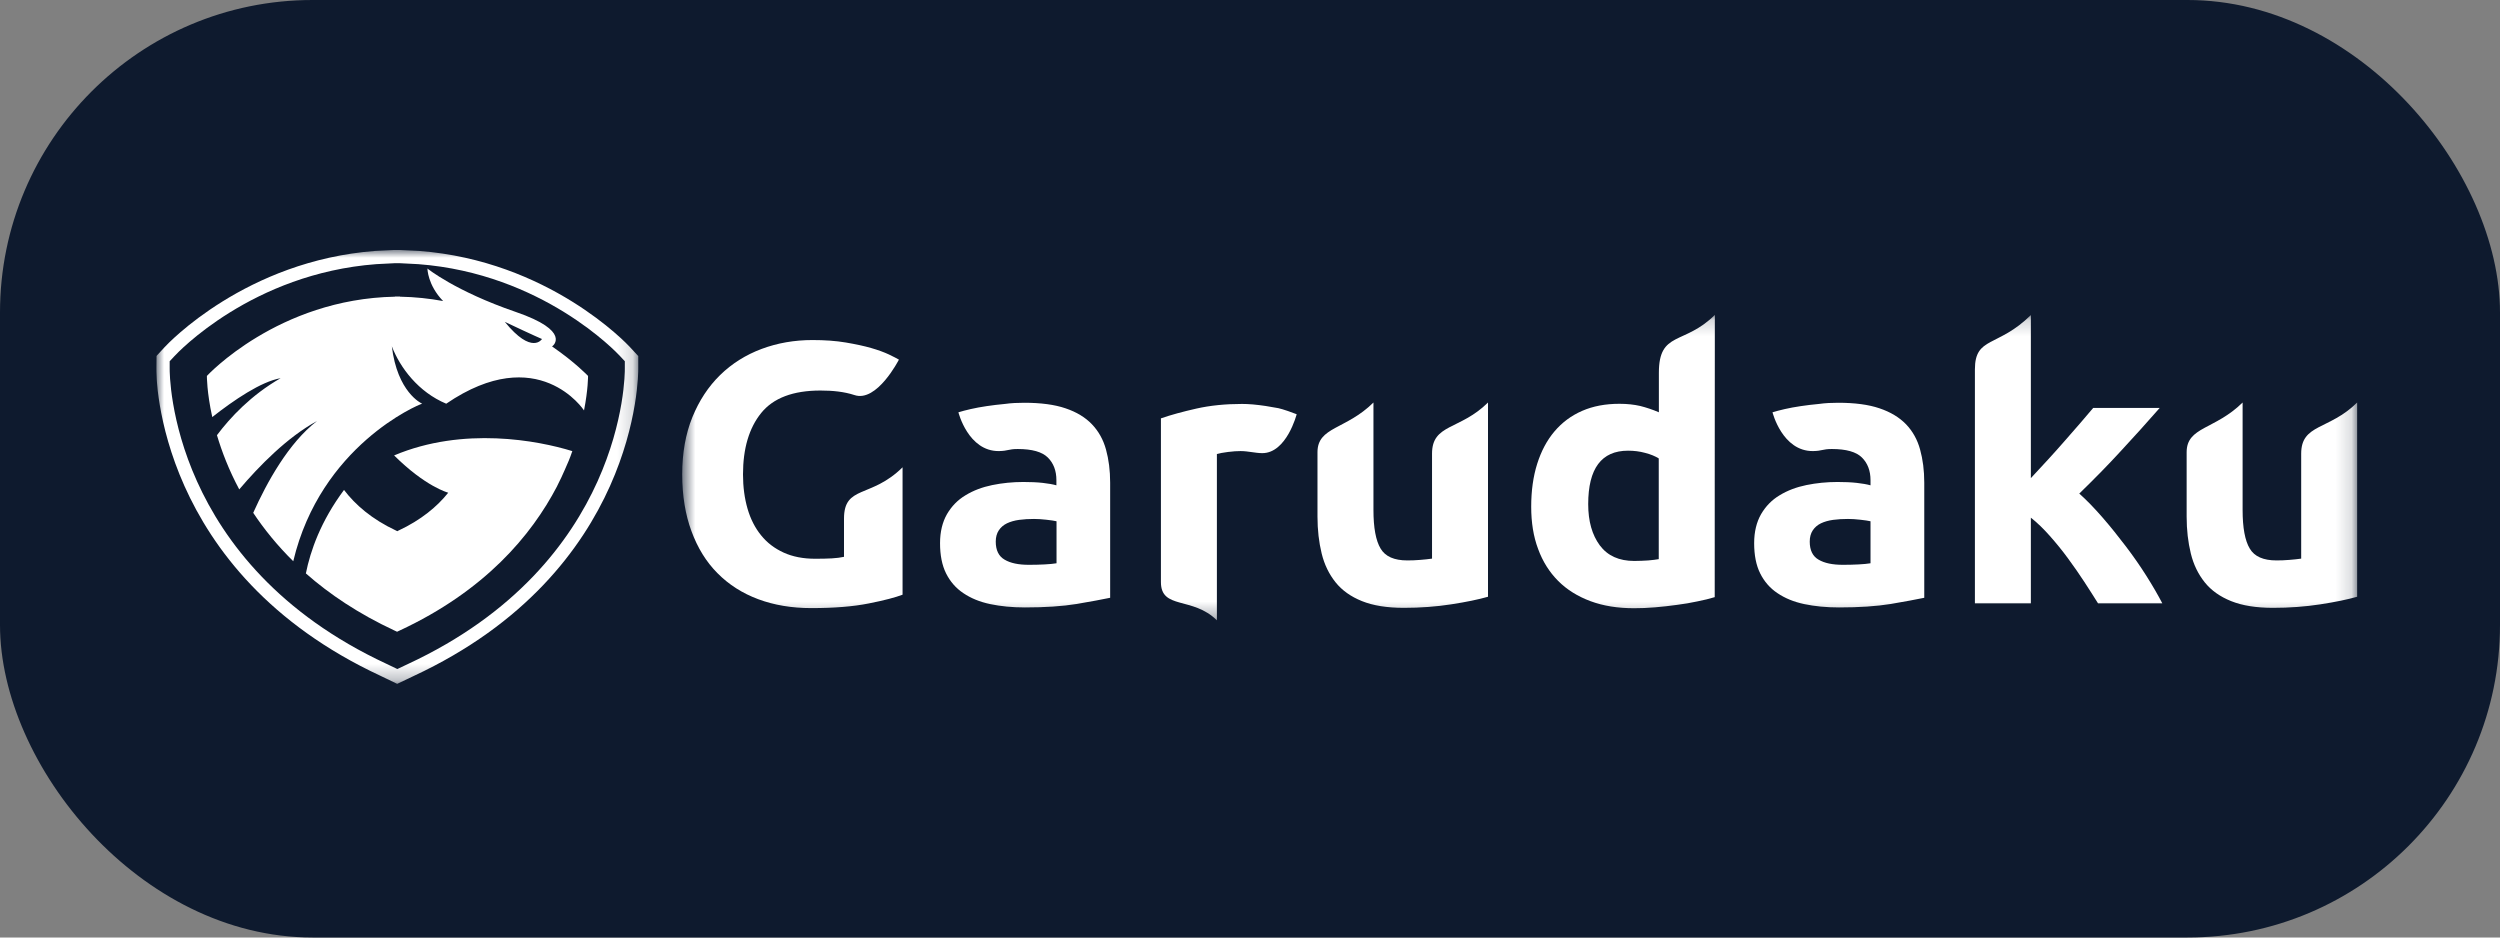
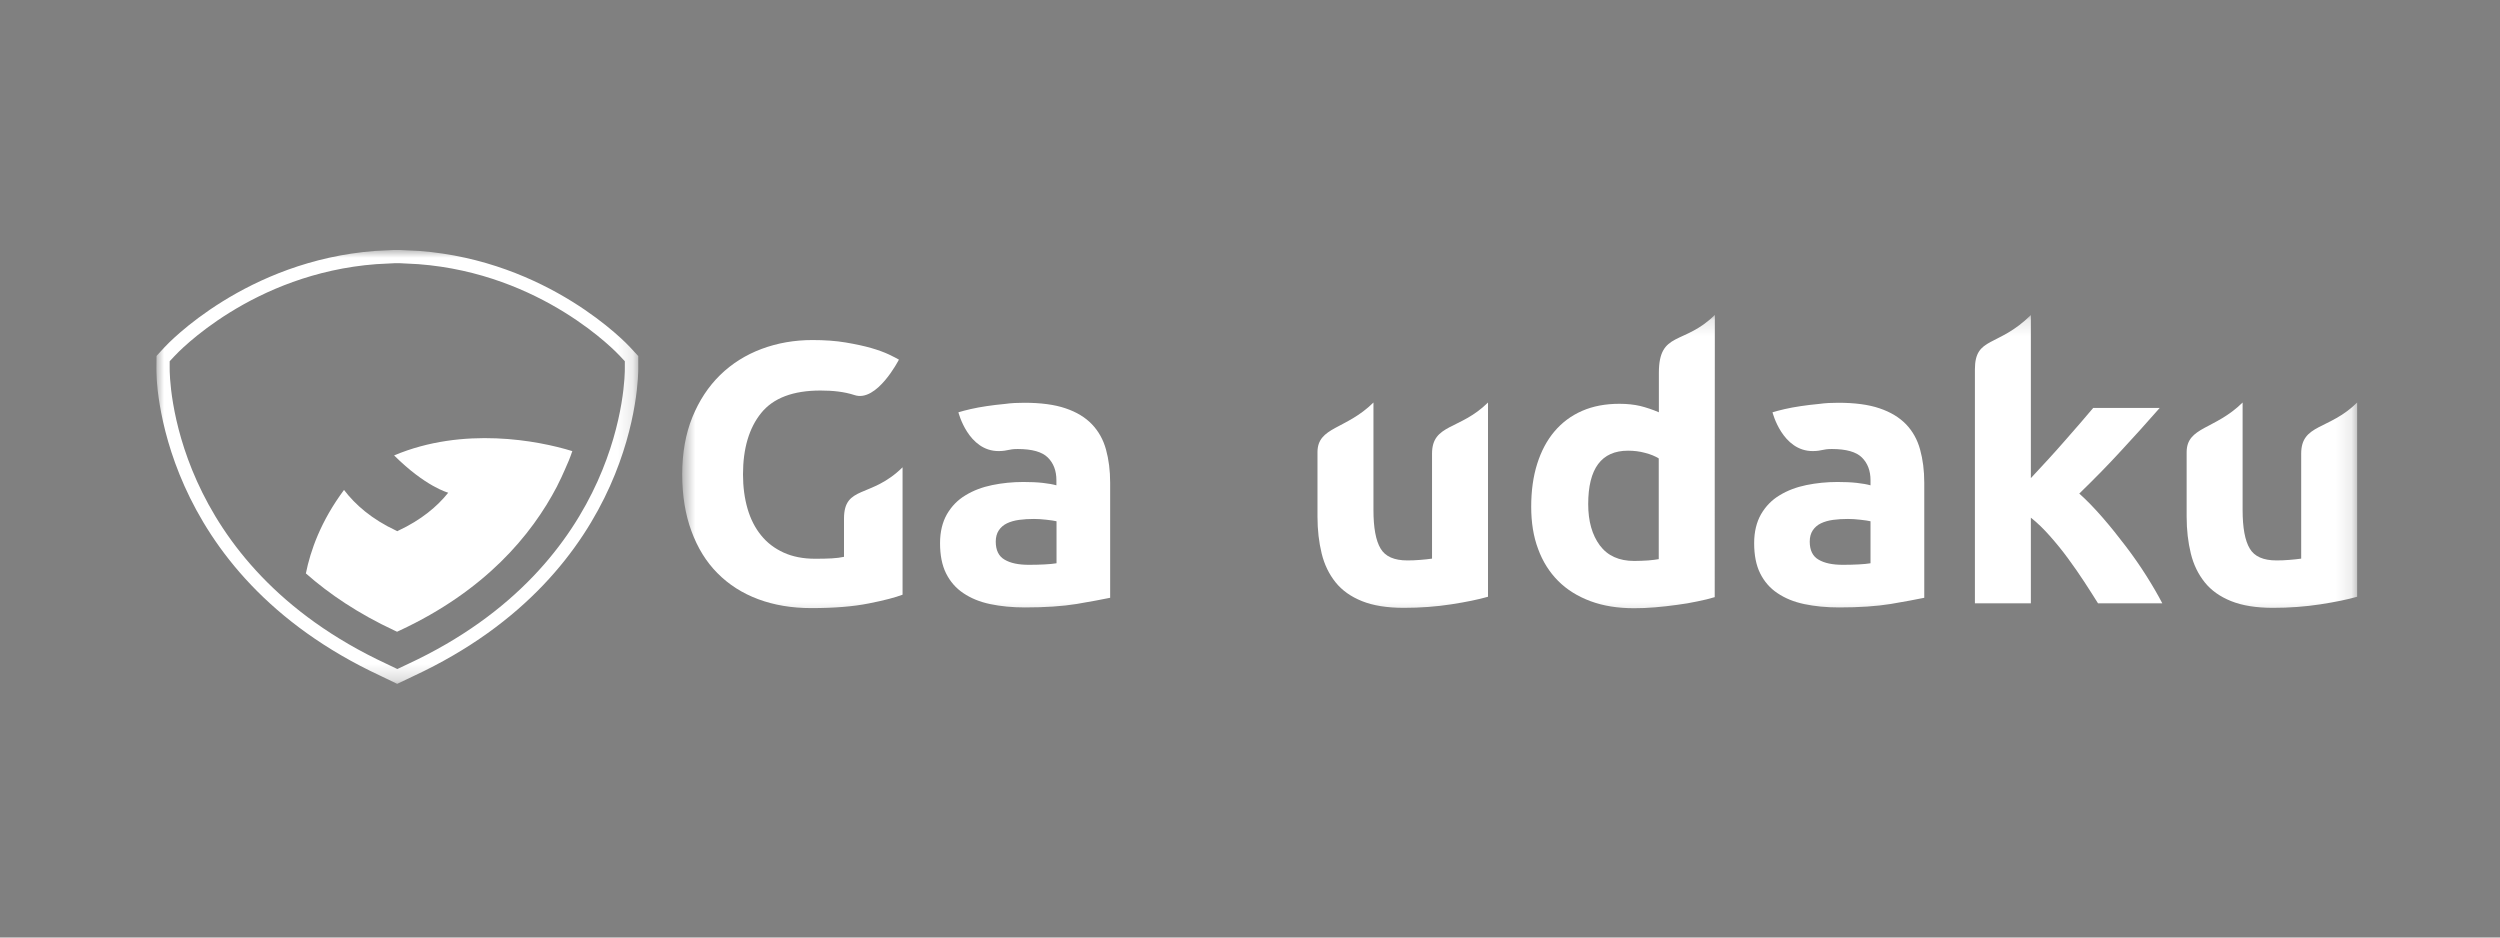
<svg xmlns="http://www.w3.org/2000/svg" width="160" height="60" viewBox="0 0 160 60" fill="none">
  <rect x="0" y="0" width="160" height="60" fill="#808080" stroke="none" />
-   <rect width="160" height="60" rx="20" fill="#0E1A2E" />
  <g clip-path="url(#clip0_1939_3009)">
    <mask id="mask0_1939_3009" style="mask-type:luminance" maskUnits="userSpaceOnUse" x="10" y="16" width="31" height="28">
      <path d="M40.849 16H10V43.758H40.849V16Z" fill="white" />
    </mask>
    <g mask="url(#mask0_1939_3009)">
      <path d="M40.849 22.789L40.325 22.222C40.118 21.994 35.107 16.686 26.813 16.059L25.592 16H25.197L24.019 16.059C15.733 16.686 10.73 22.002 10.524 22.23L10.008 22.789L10 23.551C9.991 24.084 10.034 36.588 24.363 43.258L25.42 43.767L26.469 43.267C40.815 36.588 40.858 24.076 40.849 23.551V22.789ZM26.108 42.497L25.429 42.818L24.741 42.488C10.902 36.054 10.851 24.067 10.859 23.56V23.119L11.16 22.798C11.367 22.569 16.137 17.507 24.079 16.906L25.24 16.846H25.472H25.609L26.77 16.906C34.712 17.507 39.482 22.569 39.689 22.798L39.989 23.119V23.56C39.998 24.067 39.955 36.054 26.108 42.497Z" fill="white" />
      <path d="M36.612 28.867C34.446 28.198 29.658 27.276 25.223 29.147C27.234 31.145 28.644 31.517 28.687 31.534C27.982 32.414 26.959 33.278 25.489 33.963C25.429 33.997 25.429 33.997 25.429 33.997C25.429 33.997 25.429 33.997 25.36 33.963C23.788 33.227 22.73 32.296 22.017 31.356C20.53 33.354 19.868 35.242 19.576 36.698C21.08 38.027 22.945 39.28 25.249 40.355C25.412 40.431 25.412 40.431 25.412 40.431C25.412 40.431 25.412 40.431 25.575 40.355C31.033 37.815 34.016 34.26 35.649 31.128C35.649 31.128 35.666 31.102 35.684 31.051C35.855 30.721 36.002 30.399 36.139 30.086C36.32 29.697 36.5 29.257 36.62 28.893C36.646 28.876 36.638 28.876 36.612 28.867C36.62 28.867 36.62 28.867 36.612 28.867Z" fill="white" />
-       <path d="M35.331 22.171L35.374 22.137C35.374 22.137 36.586 21.189 33.002 19.962C29.134 18.633 27.355 17.185 27.355 17.185C27.355 17.185 27.363 18.243 28.36 19.267C27.492 19.107 26.572 19.005 25.601 18.988V18.98C25.549 18.98 25.489 18.98 25.438 18.98C25.386 18.98 25.326 18.98 25.274 18.98V18.988C17.788 19.132 13.241 24.059 13.241 24.059C13.241 24.059 13.232 25.092 13.585 26.692C14.977 25.6 16.705 24.423 17.96 24.203C16.069 25.286 14.736 26.717 13.885 27.852C14.195 28.893 14.642 30.069 15.312 31.322C16.576 29.832 18.389 27.978 20.289 26.946C18.467 28.342 17.066 30.899 16.206 32.821C16.894 33.853 17.736 34.903 18.768 35.919C20.521 28.537 26.761 25.896 27.019 25.837C26.959 25.811 25.429 25.1 25.077 22.163C25.61 23.543 26.779 25.092 28.558 25.837C34.454 21.816 37.377 26.26 37.377 26.268C37.643 24.914 37.635 24.059 37.635 24.059C37.635 24.059 36.818 23.195 35.331 22.171ZM32.306 20.597C34.197 21.494 34.687 21.697 34.687 21.697C34.687 21.697 34.05 22.747 32.306 20.597Z" fill="white" />
    </g>
    <mask id="mask1_1939_3009" style="mask-type:luminance" maskUnits="userSpaceOnUse" x="43" y="20" width="108" height="20">
      <path d="M150.858 20.164H43.662V39.701H150.858V20.164Z" fill="white" />
    </mask>
    <g mask="url(#mask1_1939_3009)">
      <path d="M52.508 24.994C50.759 24.994 49.493 25.472 48.718 26.429C47.944 27.385 47.552 28.696 47.552 30.361C47.552 31.169 47.652 31.902 47.844 32.562C48.035 33.221 48.327 33.79 48.71 34.26C49.093 34.738 49.576 35.101 50.151 35.365C50.726 35.628 51.401 35.76 52.167 35.76C52.583 35.76 52.941 35.752 53.233 35.736C53.533 35.719 53.791 35.686 54.016 35.637C54.016 35.637 54.016 35.365 54.016 33.197C54.016 31.029 55.74 31.911 57.764 29.907C57.764 32.29 57.764 38.06 57.764 38.06C57.315 38.233 56.598 38.423 55.599 38.621C54.608 38.819 53.383 38.918 51.925 38.918C50.676 38.918 49.543 38.728 48.527 38.349C47.51 37.97 46.644 37.417 45.919 36.684C45.195 35.958 44.645 35.06 44.254 33.996C43.862 32.941 43.662 31.729 43.662 30.361C43.662 28.984 43.879 27.764 44.312 26.701C44.745 25.637 45.336 24.739 46.086 24.005C46.836 23.271 47.727 22.711 48.743 22.331C49.759 21.952 50.843 21.763 52 21.763C52.783 21.763 53.491 21.812 54.124 21.919C54.757 22.026 55.299 22.142 55.757 22.274C56.215 22.406 56.59 22.546 56.89 22.686C57.19 22.826 57.398 22.942 57.531 23.016C57.531 23.016 56.123 25.777 54.682 25.283C54.024 25.068 53.291 24.994 52.508 24.994Z" fill="white" />
      <path d="M65.553 25.777C66.611 25.777 67.494 25.893 68.193 26.132C68.901 26.371 69.459 26.709 69.884 27.154C70.309 27.599 70.609 28.135 70.784 28.77C70.959 29.404 71.05 30.113 71.05 30.888V38.258C70.534 38.365 69.826 38.497 68.909 38.654C67.993 38.802 66.894 38.876 65.594 38.876C64.778 38.876 64.037 38.802 63.37 38.662C62.704 38.522 62.129 38.283 61.654 37.961C61.171 37.64 60.805 37.211 60.546 36.692C60.288 36.172 60.163 35.529 60.163 34.763C60.163 34.038 60.313 33.419 60.605 32.908C60.904 32.397 61.296 31.993 61.796 31.696C62.295 31.391 62.862 31.177 63.503 31.045C64.145 30.913 64.811 30.847 65.494 30.847C65.961 30.847 66.369 30.864 66.736 30.905C67.094 30.946 67.385 30.996 67.61 31.061V30.732C67.61 30.13 67.427 29.644 67.06 29.281C66.694 28.918 66.052 28.737 65.136 28.737C64.528 28.737 64.528 28.86 63.928 28.869C61.962 28.885 61.338 26.387 61.338 26.387C61.546 26.321 61.804 26.256 62.121 26.181C62.437 26.107 62.77 26.049 63.145 25.992C63.512 25.934 63.903 25.893 64.311 25.852C64.72 25.794 65.136 25.777 65.553 25.777ZM65.844 36.148C66.194 36.148 66.535 36.14 66.852 36.123C67.169 36.107 67.427 36.082 67.618 36.049V33.361C67.477 33.328 67.26 33.295 66.969 33.263C66.677 33.23 66.419 33.213 66.177 33.213C65.844 33.213 65.528 33.23 65.228 33.271C64.928 33.312 64.669 33.386 64.445 33.493C64.22 33.6 64.045 33.757 63.92 33.947C63.795 34.136 63.728 34.376 63.728 34.664C63.728 35.216 63.92 35.604 64.295 35.818C64.669 36.041 65.186 36.148 65.844 36.148Z" fill="white" />
      <path d="M117.647 25.777C118.705 25.777 119.588 25.893 120.288 26.132C120.996 26.371 121.554 26.709 121.987 27.154C122.412 27.599 122.712 28.135 122.886 28.77C123.062 29.404 123.153 30.113 123.153 30.888V38.258C122.637 38.365 121.929 38.497 121.012 38.654C120.096 38.802 118.997 38.876 117.697 38.876C116.881 38.876 116.14 38.802 115.473 38.662C114.807 38.522 114.232 38.283 113.757 37.961C113.274 37.64 112.907 37.211 112.649 36.692C112.391 36.172 112.266 35.529 112.266 34.763C112.266 34.038 112.416 33.419 112.708 32.908C113.007 32.397 113.399 31.993 113.899 31.696C114.399 31.391 114.965 31.177 115.606 31.045C116.248 30.913 116.914 30.847 117.597 30.847C118.063 30.847 118.472 30.864 118.838 30.905C119.196 30.946 119.488 30.996 119.713 31.061V30.732C119.713 30.13 119.529 29.644 119.163 29.281C118.797 28.918 118.155 28.737 117.239 28.737C116.631 28.737 116.631 28.86 116.031 28.869C114.065 28.885 113.44 26.387 113.44 26.387C113.649 26.321 113.907 26.256 114.223 26.181C114.54 26.107 114.873 26.049 115.248 25.992C115.614 25.934 116.006 25.893 116.414 25.852C116.822 25.794 117.23 25.777 117.647 25.777ZM117.939 36.148C118.288 36.148 118.63 36.14 118.947 36.123C119.263 36.107 119.521 36.082 119.713 36.049V33.361C119.571 33.328 119.355 33.295 119.063 33.263C118.772 33.23 118.514 33.213 118.272 33.213C117.939 33.213 117.614 33.23 117.322 33.271C117.022 33.312 116.764 33.386 116.539 33.493C116.314 33.6 116.14 33.757 116.014 33.947C115.889 34.136 115.823 34.376 115.823 34.664C115.823 35.216 116.014 35.604 116.389 35.818C116.764 36.041 117.281 36.148 117.939 36.148Z" fill="white" />
-       <path d="M80.788 29.001C80.346 29.001 79.888 28.869 79.397 28.869C79.172 28.869 78.905 28.885 78.589 28.926C78.272 28.968 78.039 29.009 77.881 29.058C77.881 29.058 77.881 37.623 77.881 39.701C76.323 38.159 74.299 39.033 74.299 37.252C74.299 35.439 74.299 26.775 74.299 26.775C74.94 26.552 75.698 26.346 76.573 26.148C77.448 25.951 78.422 25.852 79.488 25.852C79.68 25.852 79.913 25.86 80.188 25.884C80.463 25.909 80.73 25.942 81.004 25.983C81.279 26.025 81.546 26.074 81.821 26.124C82.095 26.181 82.795 26.429 82.987 26.511C82.987 26.511 82.346 29.001 80.788 29.001Z" fill="white" />
      <path d="M95.232 38.192C94.624 38.365 93.841 38.53 92.874 38.678C91.916 38.827 90.9 38.901 89.851 38.901C88.776 38.901 87.885 38.761 87.168 38.472C86.452 38.184 85.894 37.788 85.477 37.269C85.061 36.749 84.761 36.139 84.586 35.422C84.411 34.705 84.319 33.922 84.319 33.065C84.319 33.065 84.319 31.169 84.319 28.943C84.319 27.302 86.135 27.508 87.901 25.761C87.901 27.896 87.901 32.636 87.901 32.636C87.901 33.773 88.051 34.598 88.359 35.109C88.659 35.62 89.234 35.867 90.067 35.867C90.325 35.867 90.592 35.859 90.883 35.834C91.175 35.81 91.425 35.785 91.65 35.752C91.65 35.752 91.65 31.474 91.65 29.034C91.65 27.113 93.432 27.541 95.232 25.761C95.232 27.121 95.232 38.192 95.232 38.192Z" fill="white" />
      <path d="M150.858 38.192C150.249 38.365 149.467 38.53 148.5 38.678C147.534 38.827 146.526 38.901 145.477 38.901C144.402 38.901 143.511 38.761 142.794 38.472C142.078 38.184 141.52 37.788 141.103 37.269C140.687 36.749 140.387 36.139 140.212 35.422C140.037 34.705 139.945 33.922 139.945 33.065C139.945 33.065 139.945 31.169 139.945 28.943C139.945 27.302 141.761 27.508 143.527 25.761C143.527 27.896 143.527 32.636 143.527 32.636C143.527 33.773 143.677 34.598 143.985 35.109C144.285 35.62 144.86 35.867 145.693 35.867C145.951 35.867 146.218 35.859 146.509 35.834C146.801 35.81 147.051 35.785 147.276 35.752C147.276 35.752 147.276 31.474 147.276 29.034C147.276 27.113 149.058 27.541 150.858 25.761C150.858 27.121 150.858 38.192 150.858 38.192Z" fill="white" />
      <path d="M109.742 38.217C109.417 38.316 109.051 38.407 108.634 38.489C108.218 38.58 107.784 38.654 107.326 38.712C106.868 38.778 106.402 38.827 105.935 38.868C105.46 38.91 105.011 38.926 104.577 38.926C103.536 38.926 102.603 38.778 101.787 38.473C100.971 38.168 100.279 37.739 99.721 37.178C99.163 36.618 98.73 35.934 98.439 35.134C98.138 34.334 97.997 33.436 97.997 32.43C97.997 31.416 98.122 30.501 98.38 29.685C98.638 28.869 99.005 28.176 99.488 27.608C99.971 27.039 100.554 26.602 101.254 26.297C101.954 25.992 102.745 25.843 103.644 25.843C104.144 25.843 104.586 25.893 104.977 25.983C105.369 26.082 105.769 26.214 106.168 26.387C106.168 26.387 106.168 25.885 106.168 23.865C106.168 21.161 107.776 22.109 109.75 20.155C109.742 23.502 109.742 38.217 109.742 38.217ZM101.645 32.265C101.645 33.362 101.895 34.235 102.387 34.903C102.886 35.571 103.62 35.901 104.594 35.901C104.911 35.901 105.211 35.884 105.485 35.868C105.76 35.843 105.985 35.818 106.16 35.785V29.339C105.935 29.198 105.644 29.075 105.286 28.984C104.927 28.885 104.561 28.844 104.194 28.844C102.495 28.844 101.645 29.982 101.645 32.265Z" fill="white" />
      <path d="M129.975 30.6C130.325 30.221 130.691 29.825 131.066 29.421C131.441 29.009 131.808 28.605 132.157 28.201C132.507 27.797 132.841 27.418 133.157 27.055C133.474 26.692 133.74 26.379 133.965 26.107H138.222C137.372 27.072 136.547 27.995 135.731 28.869C134.923 29.751 134.04 30.649 133.074 31.589C133.557 32.018 134.048 32.529 134.565 33.123C135.081 33.716 135.573 34.334 136.056 34.969C136.539 35.604 136.98 36.239 137.38 36.873C137.78 37.508 138.113 38.085 138.388 38.613H134.273C134.015 38.201 133.724 37.739 133.399 37.244C133.074 36.742 132.724 36.247 132.357 35.744C131.991 35.241 131.599 34.763 131.191 34.301C130.783 33.84 130.383 33.452 129.975 33.131V38.613H126.394C126.394 38.613 126.394 25.769 126.394 23.642C126.394 21.515 127.86 22.249 129.975 20.164C129.975 22.966 129.975 30.6 129.975 30.6Z" fill="white" />
    </g>
  </g>
  <defs>
    <clipPath id="clip0_1939_3009">
      <rect width="141" height="28" fill="white" transform="translate(10 16)" />
    </clipPath>
  </defs>
</svg>